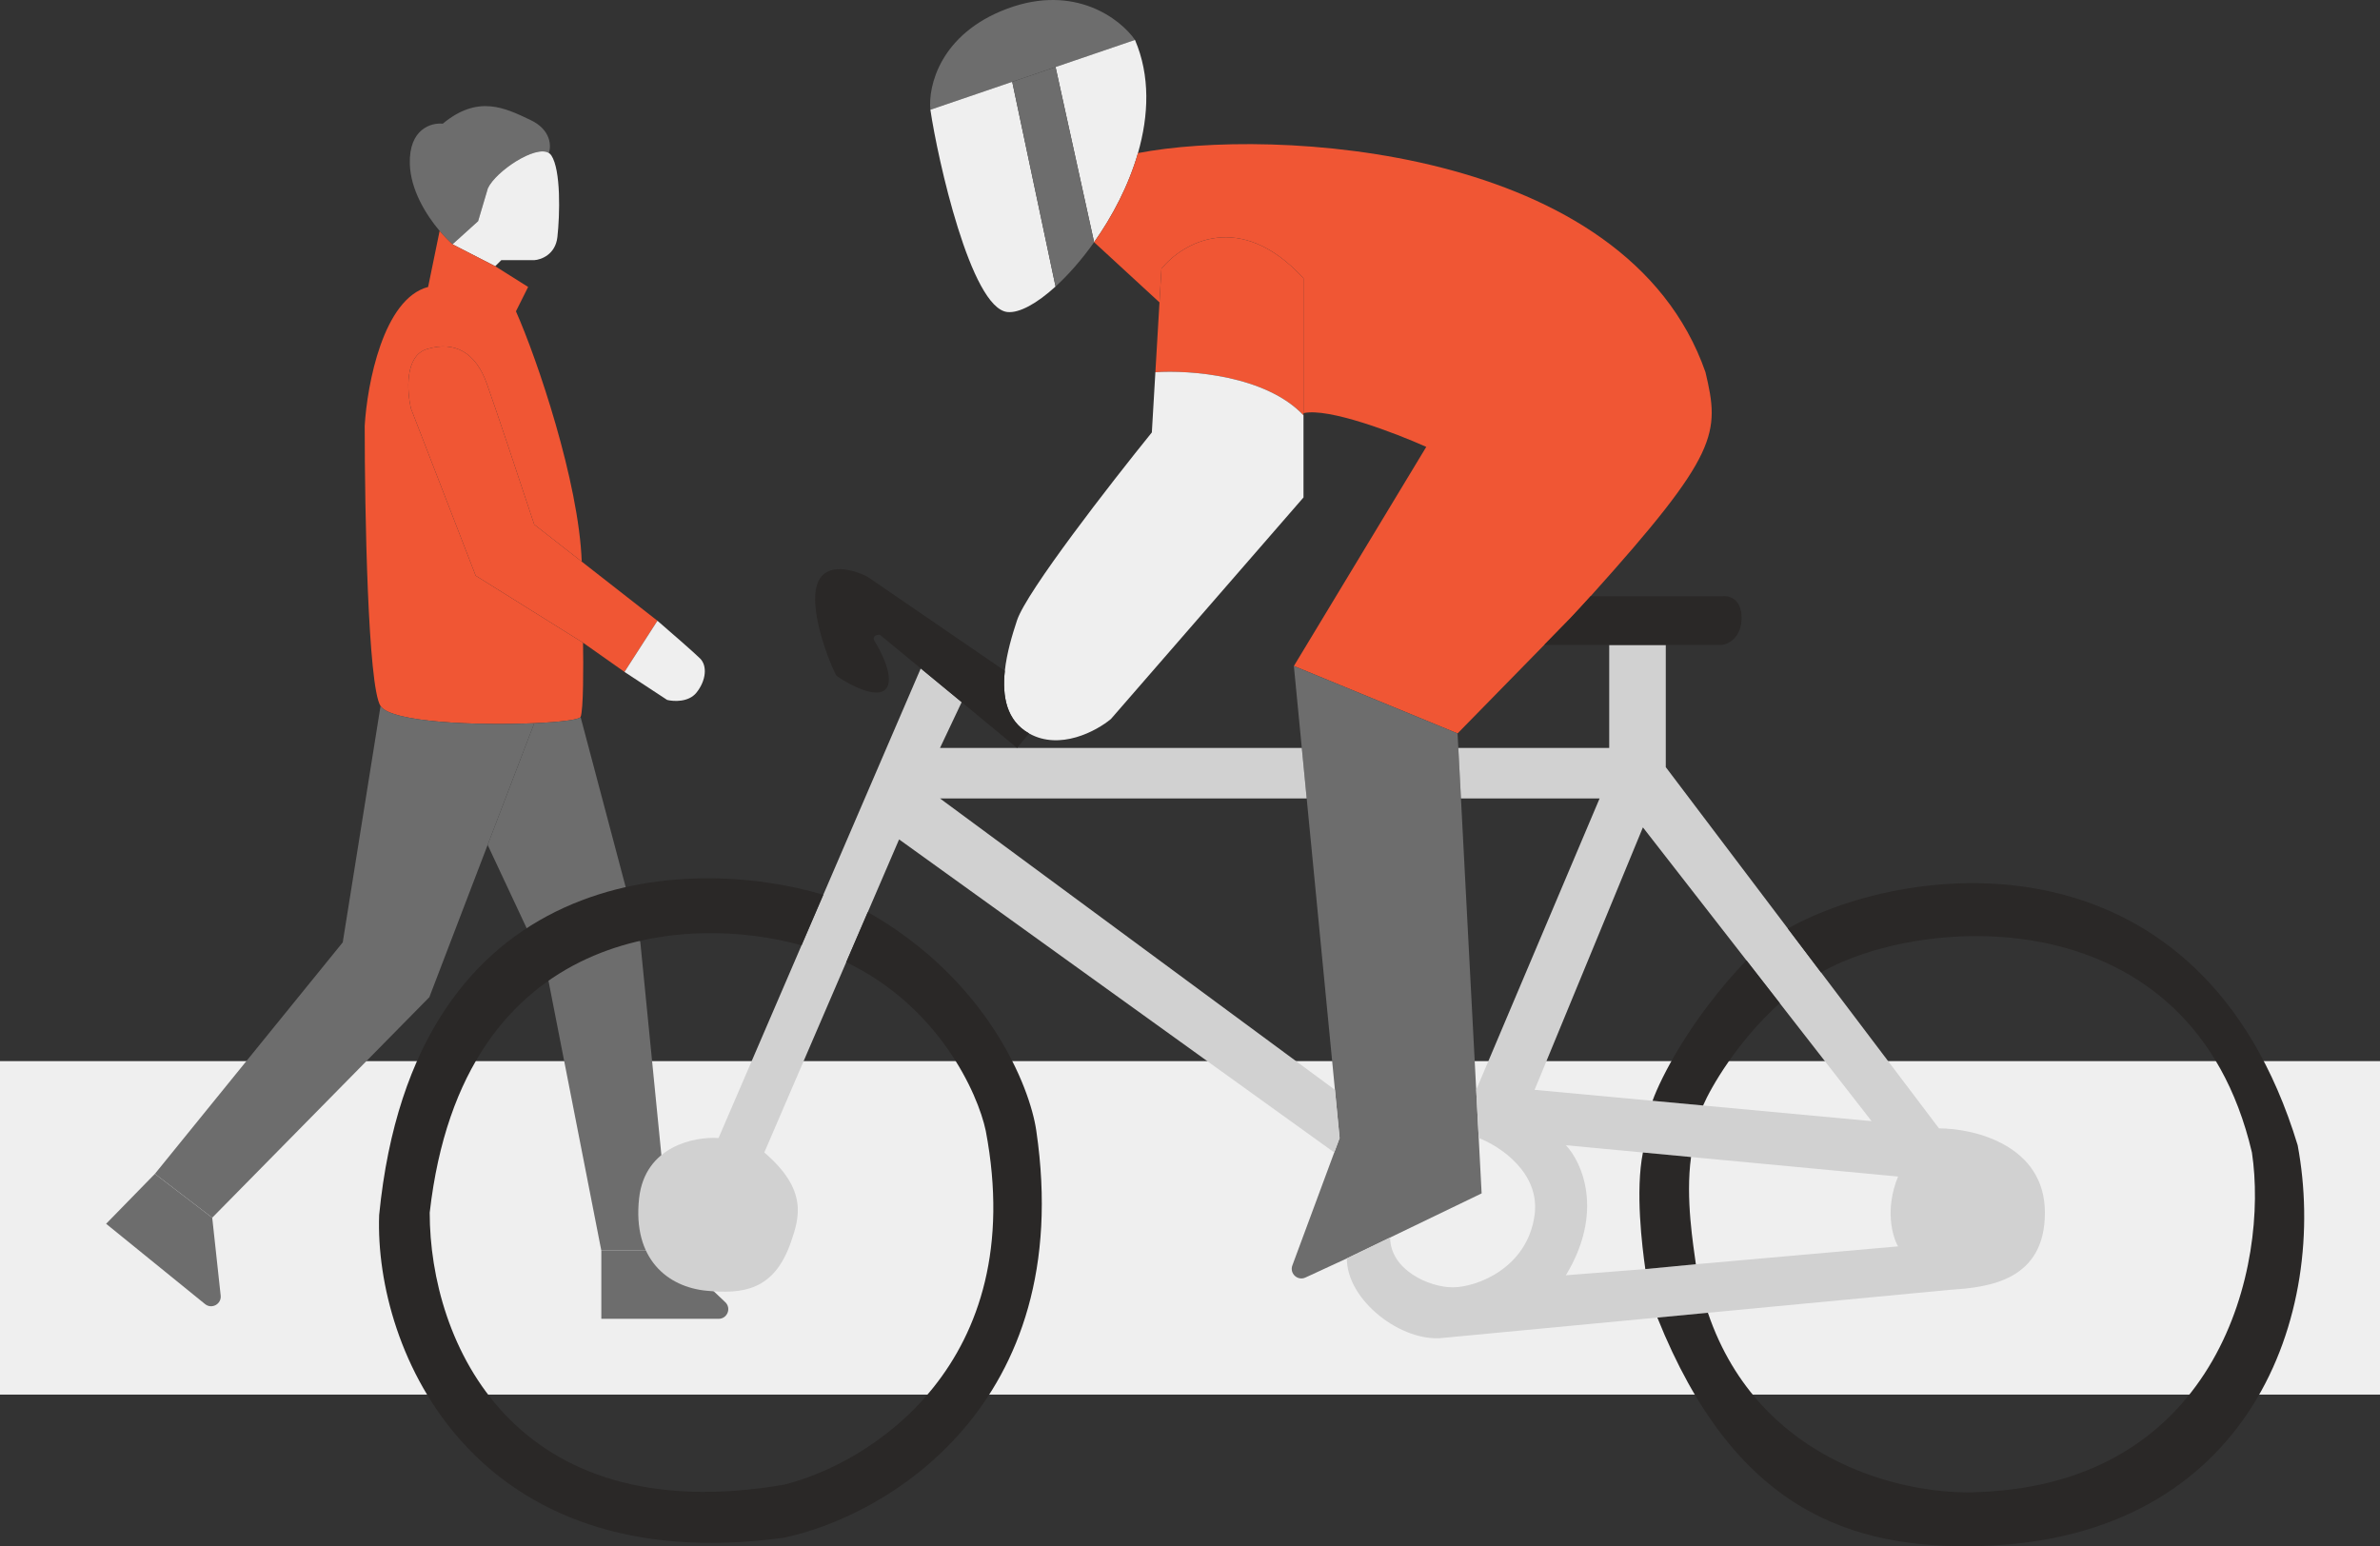
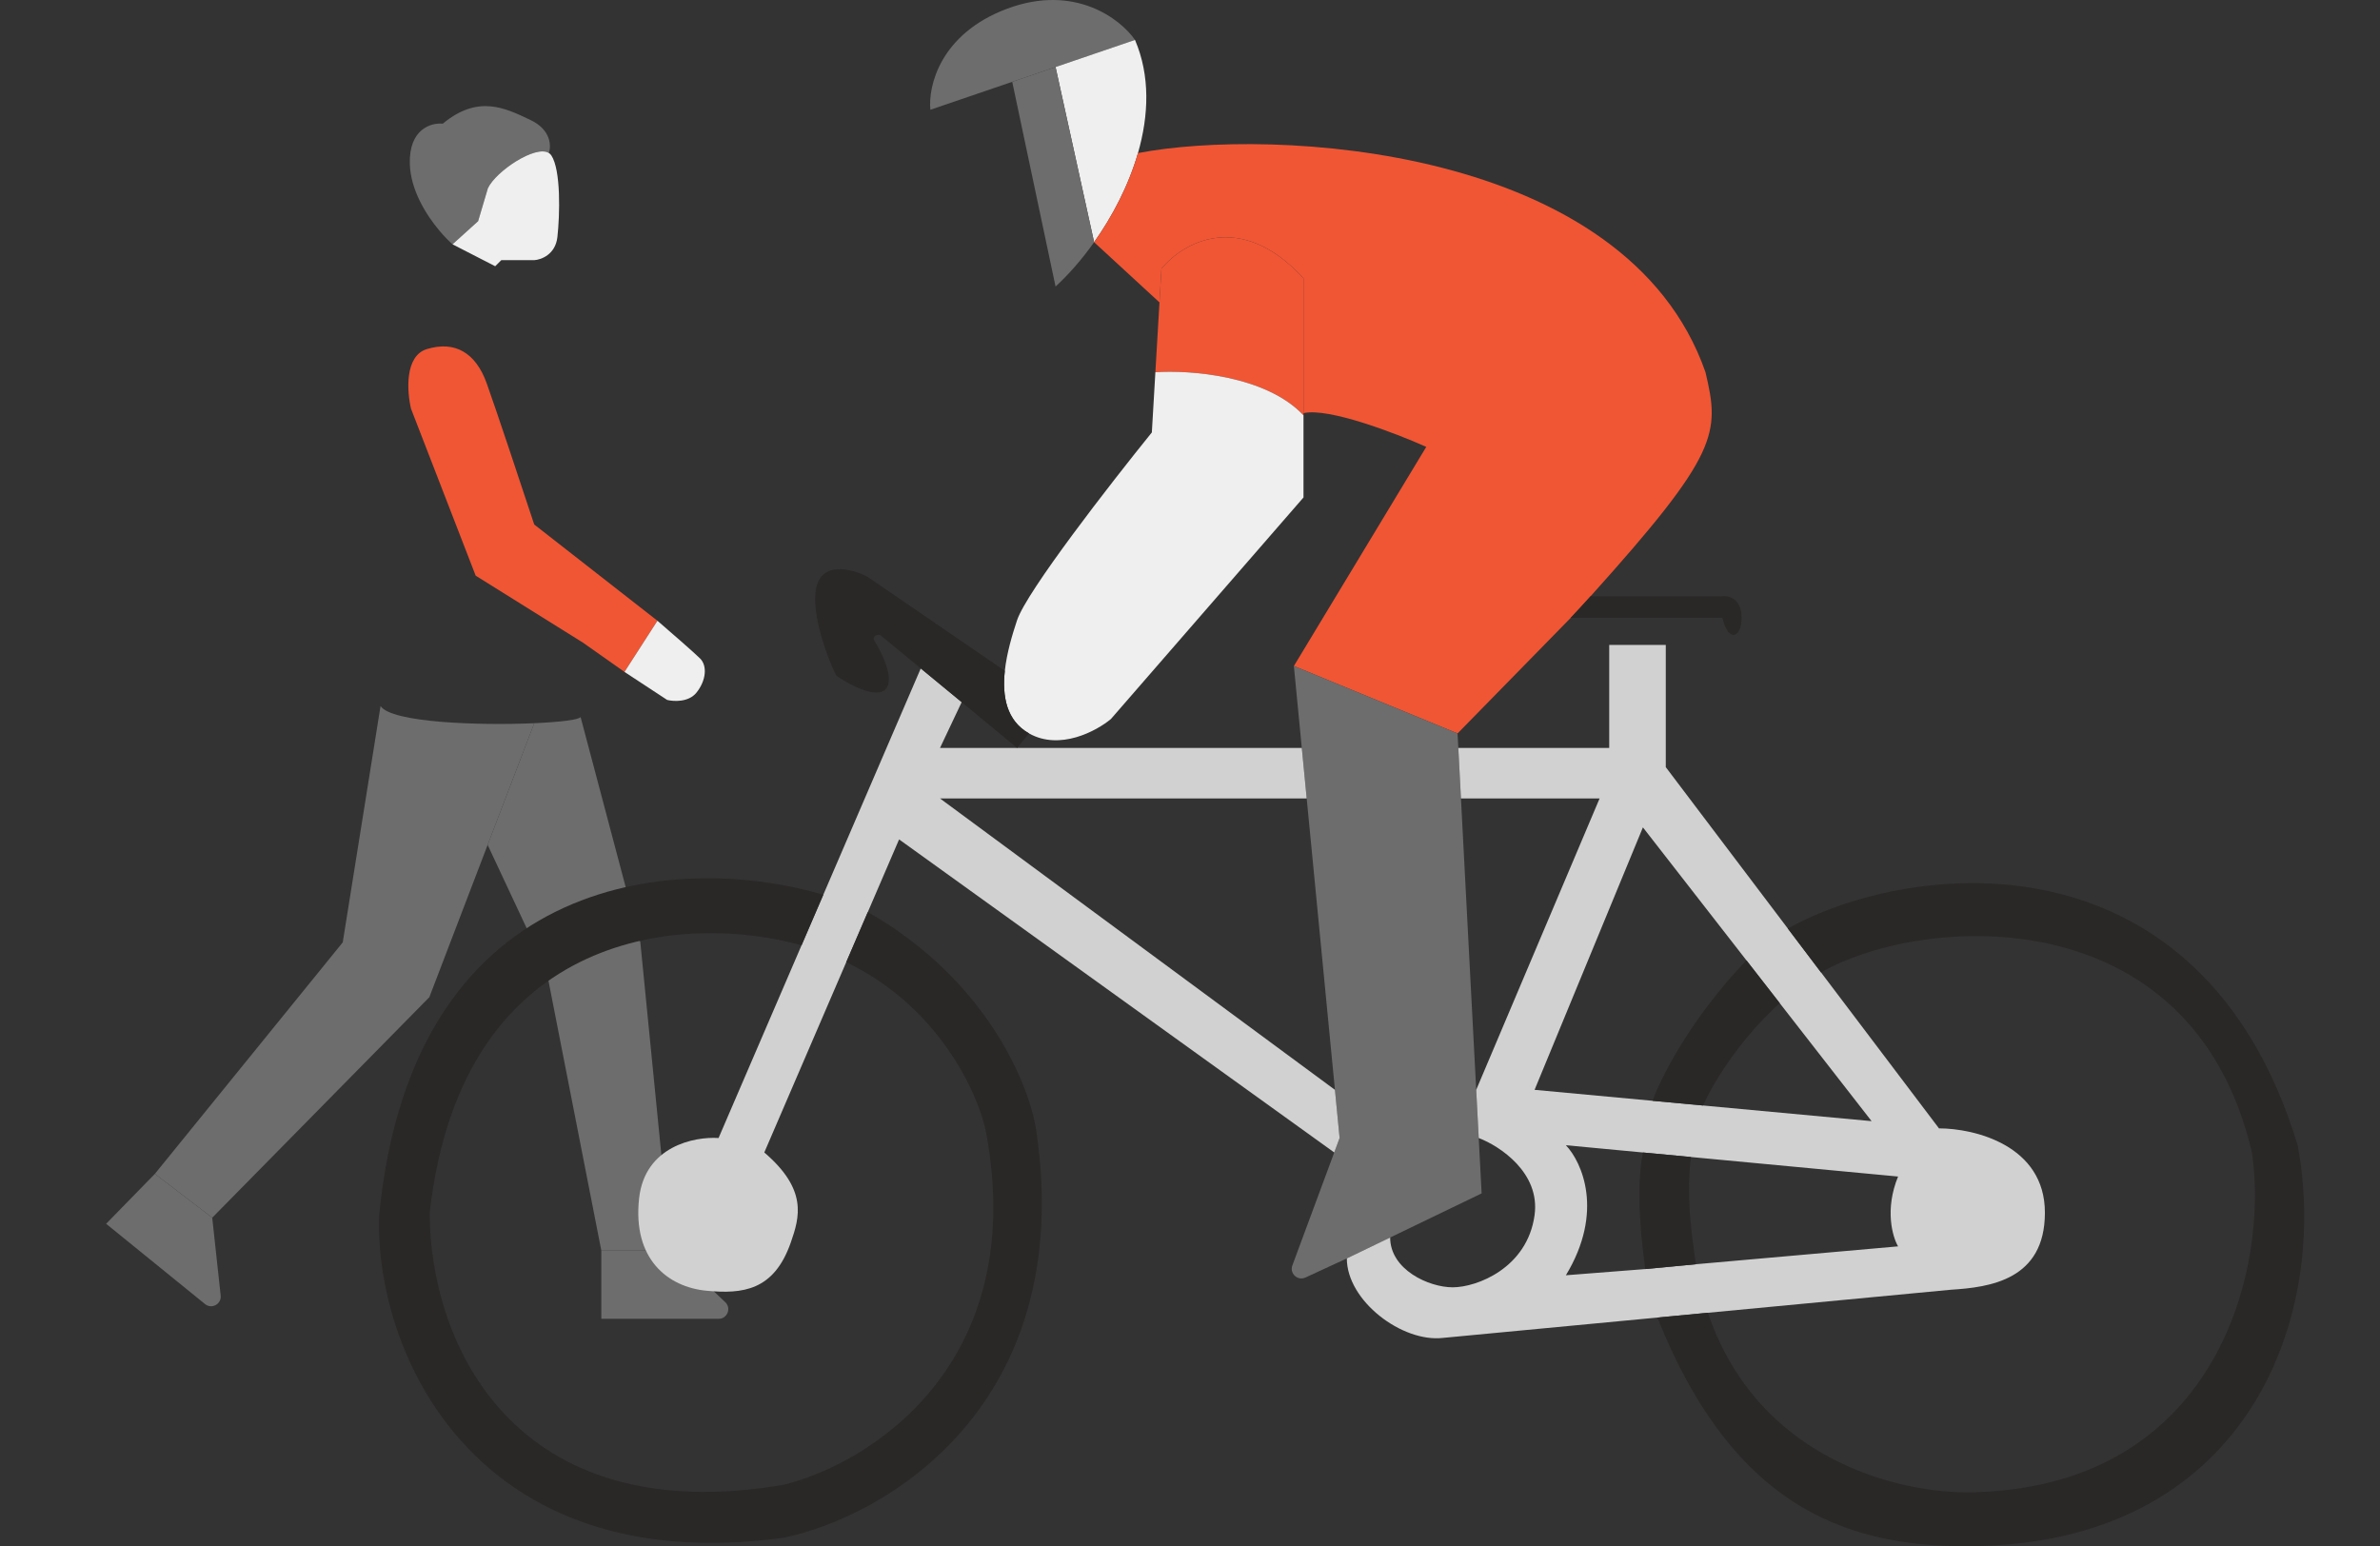
<svg xmlns="http://www.w3.org/2000/svg" width="157" height="102" viewBox="0 0 157 102" fill="none">
  <rect x="0" y="0" width="157" height="102" fill="#333333" stroke="none" />
-   <path d="M157 92H0V70H157V92Z" fill="#EFEFEF" />
  <path d="M31.54 14.59L32.184 12.42C32.709 11.296 35.333 9.543 36.207 10.093C36.368 9.636 36.352 8.562 35 7.919C33.31 7.116 31.54 6.228 29.207 8.16C28.456 8.08 26.97 8.498 27.035 10.812C27.082 12.526 28.103 14.169 29 15.233C29.314 15.606 29.614 15.908 29.851 16.117L31.54 14.59Z" fill="#6D6D6D" />
  <path d="M32.667 17.563L33.069 17.162H35.241C35.697 17.135 36.641 16.792 36.77 15.634C36.931 14.188 37.011 11.214 36.368 10.25C36.324 10.185 36.27 10.133 36.207 10.093C35.333 9.543 32.709 11.296 32.184 12.42L31.54 14.59L29.851 16.117L32.667 17.563Z" fill="#EFEFEF" />
  <path d="M31.379 37.976L38.46 42.397L41.195 44.325L43.368 40.95L35.241 34.601C34.437 32.163 32.683 26.886 32.103 25.279C31.379 23.269 30.012 22.466 28.161 23.028C26.68 23.478 26.847 25.841 27.115 26.966L31.379 37.976Z" fill="#F05634" />
-   <path d="M34.839 18.93L32.667 17.563L29.851 16.117C29.614 15.908 29.314 15.606 29 15.233L28.241 18.93C25.28 19.701 24.218 25.359 24.058 28.091C24.058 33.717 24.267 45.29 25.103 46.576C25.816 47.671 31.57 47.87 35.241 47.709C36.959 47.633 38.222 47.478 38.299 47.299C38.492 46.849 38.487 43.843 38.46 42.397L31.379 37.976L27.115 26.966C26.847 25.841 26.68 23.478 28.161 23.028C30.012 22.466 31.379 23.269 32.103 25.279C32.683 26.886 34.437 32.163 35.241 34.601L38.375 37.05C38.182 31.777 35.429 23.671 34.035 20.537L34.839 18.93Z" fill="#F05634" />
  <path d="M35.241 47.709C31.57 47.87 25.816 47.671 25.103 46.576L22.609 62.167L10.218 77.436L14 80.33L28.322 65.783L32.168 55.737L35.241 47.709Z" fill="#6D6D6D" />
  <path d="M38.299 47.299C38.222 47.478 36.959 47.633 35.241 47.709L32.168 55.737L36.046 64.015L39.667 82.499H44.253L42.241 62.167L38.299 47.299Z" fill="#6D6D6D" />
  <path d="M44.253 82.499H39.667V87H47.406C47.98 87 48.26 86.299 47.843 85.903L44.253 82.499Z" fill="#6D6D6D" />
  <path d="M14 80.33L10.218 77.436L7 80.731L13.525 86.027C13.966 86.385 14.619 86.029 14.557 85.465L14 80.33Z" fill="#6D6D6D" />
  <path d="M43.368 40.95L41.195 44.325L44.011 46.174C44.441 46.281 45.428 46.334 45.943 45.692C46.586 44.888 46.667 43.923 46.184 43.441C45.798 43.056 44.146 41.62 43.368 40.95Z" fill="#EFEFEF" />
  <path d="M74.871 2.633C73.919 1.257 70.901 -1.084 66.455 0.568C62.009 2.22 61.215 5.705 61.374 7.24L66.773 5.397L69.631 4.422L74.871 2.633Z" fill="#6D6D6D" />
-   <path d="M61.374 7.24C61.85 10.47 64.042 20.33 66.455 20.584C67.235 20.666 68.396 20.028 69.631 18.901L66.773 5.397L61.374 7.24Z" fill="#EFEFEF" />
  <path d="M74.871 2.633L69.631 4.422L72.174 15.977C73.382 14.274 74.451 12.235 75.067 10.1C75.784 7.614 75.885 4.999 74.871 2.633Z" fill="#EFEFEF" />
  <path d="M66.773 5.397L69.631 18.901C70.477 18.13 71.357 17.131 72.174 15.977L69.631 4.422L66.773 5.397Z" fill="#6D6D6D" />
  <path d="M75.067 10.1C74.451 12.235 73.382 14.274 72.174 15.977L76.487 19.949L76.618 17.725C77.994 16.03 81.795 13.785 85.987 18.36V27.256C87.638 26.875 92.074 28.58 94.085 29.48L85.352 43.936L96.15 48.384L101.867 42.544L103.613 40.759C104.072 40.27 104.51 39.794 104.928 39.33C113.412 29.903 113.458 28.594 112.505 24.556C107.265 9.531 83.788 8.405 75.067 10.1Z" fill="#F05634" />
  <path d="M85.987 18.36C81.795 13.785 77.994 16.03 76.618 17.725L76.487 19.949L76.216 24.556C78.471 24.4 83.51 24.762 85.987 27.398V27.256V18.36Z" fill="#F05634" />
  <path d="M73.284 47.431L85.987 32.816V27.415V27.398C83.51 24.762 78.471 24.4 76.216 24.556L76.123 26.144L75.983 28.527C73.284 31.863 67.726 39.012 67.091 40.918C66.765 41.897 66.412 43.089 66.285 44.254C66.103 45.926 66.387 47.542 67.885 48.384C69.917 49.528 72.331 48.226 73.284 47.431Z" fill="#EFEFEF" />
  <path d="M96.15 48.384L85.352 43.936L85.875 49.338L86.198 52.674L88.061 71.895L88.369 75.073L88.015 76.026L85.252 83.479C85.055 84.01 85.599 84.514 86.114 84.277L88.846 83.015L91.704 81.637L97.738 78.726L97.546 75.073L97.38 71.895L96.374 52.674L96.2 49.338L96.15 48.384Z" fill="#6D6D6D" />
  <path d="M63.438 46.319L60.739 44.095L54.309 59.028L52.873 62.364L47.401 75.073C45.813 74.967 42.541 75.613 42.16 79.044C41.712 83.083 44.077 84.908 46.607 85.148C48.989 85.374 51.053 85.148 52.164 81.971C52.758 80.275 53.276 78.476 50.418 76.026L55.822 63.476L57.246 60.169L59.31 55.374L88.015 76.026L88.369 75.073L88.061 71.895L62.01 52.674H86.198L85.875 49.338H67.091H62.01L63.438 46.319Z" fill="#D1D1D1" />
  <path fill-rule="evenodd" clip-rule="evenodd" d="M106.154 49.338H96.2L96.374 52.674H105.519L97.38 71.895L97.546 75.073C98.933 75.602 101.612 77.36 101.231 80.156C100.755 83.651 97.42 84.922 95.832 84.922C94.245 84.922 91.704 83.753 91.704 81.637L88.846 83.015C88.846 85.819 92.498 88.576 95.197 88.258L109.33 86.918L112.664 86.601L128.702 85.081C131.243 84.922 134.895 84.445 134.895 79.997C134.895 75.549 130.237 74.437 127.908 74.437L120.128 64.15L117.936 61.252L109.886 50.608V42.544H106.154V49.338ZM101.231 71.895L108.377 54.58L115.205 63.352L117.403 66.177L123.462 73.96L112.347 72.928L109.012 72.618L101.231 71.895ZM103.296 84.127C105.836 79.934 104.354 76.661 103.296 75.549L108.377 76.028L111.553 76.327L125.209 77.614C124.32 79.775 124.838 81.586 125.209 82.221L111.87 83.4L108.536 83.718L103.296 84.127Z" fill="#D1D1D1" />
-   <path d="M103.613 40.759L101.867 42.544H106.154H109.886H113.617C114.041 42.478 114.887 42.03 114.887 40.759C114.887 39.488 114.041 39.277 113.617 39.33H104.928C104.51 39.794 104.072 40.27 103.613 40.759Z" fill="#2A2827" />
+   <path d="M103.613 40.759H106.154H109.886H113.617C114.041 42.478 114.887 42.03 114.887 40.759C114.887 39.488 114.041 39.277 113.617 39.33H104.928C104.51 39.794 104.072 40.27 103.613 40.759Z" fill="#2A2827" />
  <path d="M67.091 49.338L67.885 48.384C66.387 47.542 66.103 45.926 66.285 44.254L57.246 38.059C56.346 37.582 54.419 37.01 53.911 38.535C53.276 40.441 55.023 44.413 55.181 44.572C55.34 44.731 57.563 46.16 58.357 45.525C59.151 44.89 58.039 42.824 57.722 42.348C57.468 41.967 57.828 41.871 58.039 41.871L60.739 44.095L63.438 46.319L67.091 49.338Z" fill="#2A2827" />
  <path d="M120.128 64.15C126.797 60.324 144.582 59.095 148.551 76.026C149.663 83.4 146.487 97.789 130.608 98.425C126.056 98.697 116.094 96.714 112.664 86.601L109.33 86.918C114.411 99.604 122.036 102.214 130.608 101.987C148.551 101.51 153.633 86.601 151.569 75.549C145.217 54.647 126.13 56.698 117.936 61.252L120.128 64.15Z" fill="#2A2827" />
  <path d="M108.377 76.028C107.869 78.572 108.324 82.225 108.536 83.718L111.87 83.4C111.712 82.183 111.172 79.07 111.553 76.327L108.377 76.028Z" fill="#2A2827" />
  <path d="M115.205 63.352C111.521 67.193 109.541 71.13 109.012 72.618L112.347 72.928C112.86 71.737 114.589 68.718 117.403 66.177L115.205 63.352Z" fill="#2A2827" />
  <path d="M28.346 79.997C30.505 60.934 45.597 60.299 52.873 62.364L54.309 59.028C45.496 56.38 27.298 56.899 25.011 80.156C24.693 89.119 31.236 104.239 51.688 101.443C58.357 100.066 71.029 92.769 68.361 74.596C67.938 71.65 65.122 64.639 57.246 60.169L55.822 63.476C61.923 66.399 64.501 72.107 65.027 74.596C67.948 89.973 57.352 96.571 51.688 97.948C33.776 100.998 28.346 88.484 28.346 79.997Z" fill="#2A2827" />
</svg>